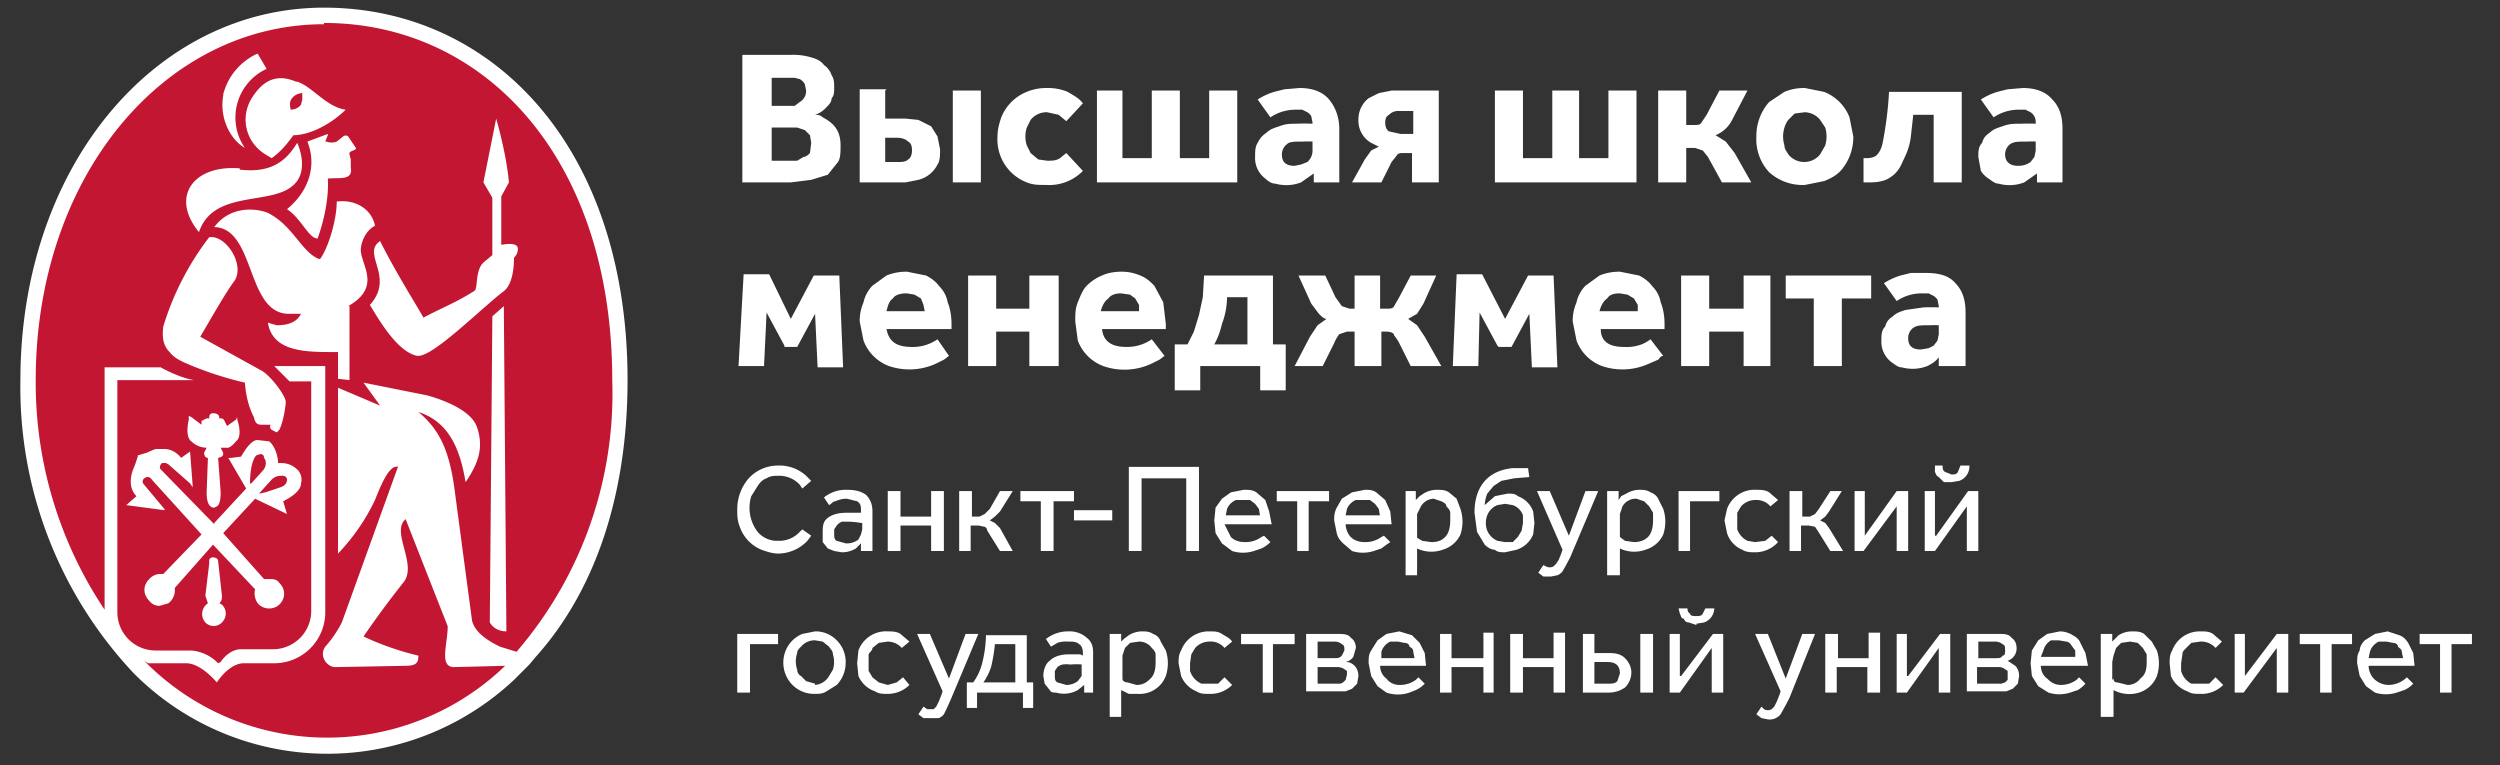
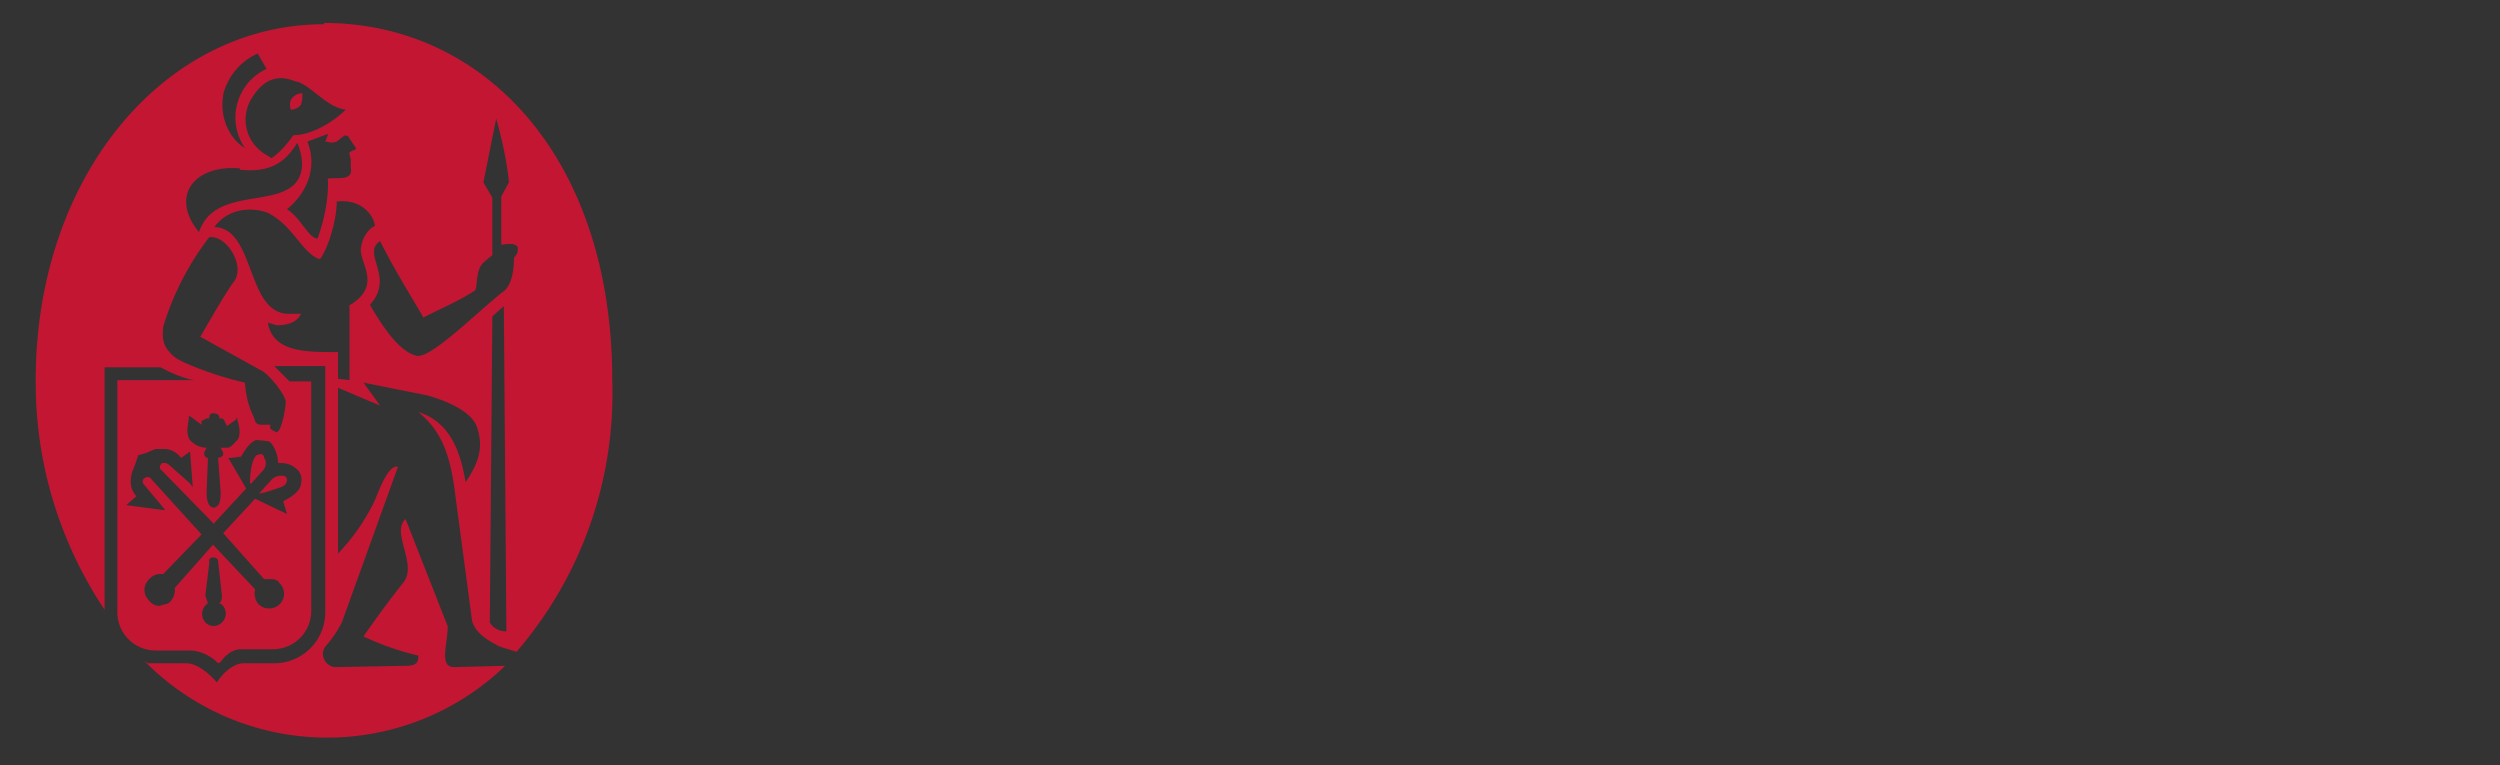
<svg xmlns="http://www.w3.org/2000/svg" fill="none" viewBox="0 0 196 60">
  <rect x="0" y="0" width="196" height="60" fill="#333333" stroke="none" />
-   <path fill="#fff" d="M58.3 4.3H62a5 5 0 0 1 1.6.2c.4.1.8.3 1 .6.3.2.5.5.6.8.2.3.2.6.2 1 0 .3 0 .6-.2.8 0 .3-.2.5-.4.7a2 2 0 0 1-.9.6c.2 0 .4 0 .6.2.4.2.8.5 1 .8.3.4.4.9.4 1.4 0 .5 0 1-.2 1.3l-.8 1-1.3.4-1.6.2h-3.8v-10Zm3.5 4h.5l.4-.3a1 1 0 0 0 .5-.9l-.1-.5a1 1 0 0 0-.4-.4l-.4-.1h-1.8v2.2h1.3Zm.1 4.3h.6l.5-.3c.2 0 .4-.2.5-.3l.1-.8-.1-.6-.4-.4-.6-.2h-2v2.6h1.4Zm7.5-5.5v2.2H71l1 .1 1 .5.5.8.2 1c0 .5 0 .9-.2 1.2a2.3 2.3 0 0 1-1.5 1.2l-1 .2h-3.6V7h2.1Zm0 5.6h1c.3 0 .6 0 .8-.2.2-.1.3-.4.3-.7 0-.4-.1-.6-.3-.7-.2-.2-.5-.3-.9-.3h-.9v2Zm5.3-5.6h2.2v7.2h-2.2V7.1Zm10.2 6.3a3.7 3.7 0 0 1-2.9 1.1c-.6 0-1 0-1.5-.2a3.6 3.6 0 0 1-2.3-3.5c0-.6.1-1 .3-1.6a3.6 3.6 0 0 1 2-2 4 4 0 0 1 1.6-.3 4 4 0 0 1 1.6.3c.5.3.9.5 1.2.9l-1.3 1.4L83 9l-.9-.2a1.6 1.6 0 0 0-1.3.6l-.3.6a2.3 2.3 0 0 0 0 1.4l.3.6.6.5.7.1c.4 0 .7 0 1-.2l.5-.4 1.3 1.4Zm1.1.9V7.1h2v5.3h2.3V7.1h2.2v5.3h2.3V7.1H97v7.2H86Zm17 0v-.7l-1 .7a3.2 3.2 0 0 1-2 .1c-.3 0-.6-.2-.8-.4a2 2 0 0 1-.8-1.7c0-.4 0-.8.2-1.1.2-.4.4-.6.7-.8.3-.3.7-.4 1-.5.5-.2.9-.2 1.3-.2a15.2 15.2 0 0 1 1.3 0v-.1l-.1-.5a1 1 0 0 0-.3-.3l-.4-.2h-.5a3.5 3.5 0 0 0-2 .6l-1-1.4a5.2 5.2 0 0 1 1.3-.6l.8-.2 1.2-.1c1 0 1.8.3 2.3.9.5.6.8 1.4.8 2.3v4.2h-2Zm0-3.2a10.3 10.3 0 0 0-.9 0c-.6 0-1 0-1.2.2a1 1 0 0 0-.4.8c0 .6.3.9 1 .9l.5-.1.5-.2a1.2 1.2 0 0 0 .4-1v-.6Zm7.7 3.2V12h-.7c-.2 0-.4 0-.5.2l-.4.5-.8 1.6H106l1-1.8.5-.7.6-.3-.6-.3a2 2 0 0 1-1-1.8 2.1 2.1 0 0 1 .8-1.7l.8-.4 1-.2h3.7v7.2h-2Zm0-5.6h-1a1 1 0 0 0-.8.3c-.2.1-.3.3-.3.6s.1.6.3.7l.9.2h1V8.7Zm6.5 5.6V7.1h2.2v5.3h2.3V7.1h2.1v5.3h2.3V7.1h2.2v7.2h-11.1Zm15 0H130V7.1h2.2v2.7h.6c.3 0 .5 0 .6-.2l.4-.6 1-1.9h2.2l-1.2 2.3c-.3.6-.8 1-1.3 1.2l.8.5.7.9 1.3 2.3H135l-1.1-2-.4-.5-.6-.2h-.7v2.7Zm5.5-3.6a4 4 0 0 1 1-2.7l1.2-.8a4 4 0 0 1 1.6-.3l1.5.3a3.5 3.5 0 0 1 2 2l.3 1.5a4 4 0 0 1-1 2.7c-.4.4-.8.6-1.3.8l-1.5.3a3.9 3.9 0 0 1-2.8-1 3.8 3.8 0 0 1-1-2.8Zm3.8 2a1.6 1.6 0 0 0 1.2-.6l.4-.7a2.5 2.5 0 0 0 0-1.4l-.4-.6a1.6 1.6 0 0 0-1.2-.6l-.8.1-.5.5a2 2 0 0 0-.3.6 2.4 2.4 0 0 0 0 1.4c0 .3.2.5.3.7a1.6 1.6 0 0 0 1.3.6Zm12.3-5.6v7.2h-2.2V9H150l-.2 1.8c-.1.7-.3 1.2-.6 1.8-.2.5-.5 1-1 1.3-.4.3-1 .4-1.6.4h-.5v-1.9c.4 0 .7 0 1-.2.2-.2.4-.5.5-1a28.8 28.8 0 0 0 .5-4h5.7Zm5.9 7.2v-.7l-1 .7a3.2 3.2 0 0 1-2 .1c-.3 0-.5-.2-.8-.4a2 2 0 0 1-.6-.6l-.2-1.1c0-.4 0-.8.3-1.1.1-.4.3-.6.6-.8.3-.3.7-.4 1-.5.5-.2.9-.2 1.4-.2a15.4 15.4 0 0 1 1.2 0v-.1a.9.9 0 0 0-.4-.8l-.4-.2h-.5a3.5 3.5 0 0 0-2 .6l-1-1.4a5.2 5.2 0 0 1 1.3-.6l.8-.2 1.2-.1c1 0 1.8.3 2.3.9.6.6.8 1.4.8 2.3v4.2h-2Zm0-3.2a8 8 0 0 0-.8 0c-.7 0-1 0-1.3.2a1 1 0 0 0-.4.8c0 .6.4.9 1 .9a1.6 1.6 0 0 0 1-.3l.3-.4.1-.5V11Zm-98.2 16-1.4-2.6-.2 4.2h-2l.4-7.2h2L62 25l1.8-3.4h2l.3 7.2h-2l-.2-4.2-1.4 2.6h-1Zm9.9.1a3.4 3.4 0 0 0 2.1-.6l.9 1.3-.4.3-.6.3a5 5 0 0 1-3.7.2 3.4 3.4 0 0 1-2-2l-.3-1.5c0-.6.1-1 .3-1.5.1-.5.4-1 .7-1.3l1.1-.8c.5-.2 1-.3 1.6-.3l1.5.3c.4.2.8.5 1 .8.4.4.6.8.7 1.3.2.5.3 1.1.3 1.7v.4h-5.1c.2 1 .8 1.4 2 1.4Zm1.1-2.8-.1-.5-.2-.5-.5-.3-.6-.1c-.5 0-.9.1-1.1.4-.3.2-.4.6-.5 1h3ZM83 21.6v7.1h-2.3V26h-2.6v2.7h-2.2v-7.1h2.2v2.6h2.6v-2.6H83Zm5.3 5.6a3.4 3.4 0 0 0 2-.6l1 1.3-.4.3-.6.3a5 5 0 0 1-3.8.2 3.4 3.4 0 0 1-2-2l-.2-1.5c0-.6 0-1 .2-1.5s.4-1 .7-1.3c.3-.3.7-.6 1.2-.8.4-.2 1-.3 1.5-.3.6 0 1 .1 1.5.3.5.2.8.5 1.1.8l.7 1.3.2 1.7v.4h-5c.1 1 .8 1.4 1.9 1.4Zm1-2.8v-.5l-.3-.5-.4-.3-.7-.1c-.4 0-.8.1-1 .4-.3.2-.5.6-.6 1h3Zm10.5-2.8V27h1v3.6h-2v-1.9h-4.7v1.9h-2V27h1l.5-1 .4-1.3.3-1.4.1-1.7h5.4Zm-2 5.4v-3.7h-1.6a6 6 0 0 1-.4 2.1 6 6 0 0 1-.6 1.6h2.6Zm10.5 1.7h-2.1V26h-.6l-.6.2a3 3 0 0 0-.4.7l-.9 1.8h-2.2l1.2-2.3.6-.9.7-.5c-.2 0-.4-.2-.6-.4l-.6-.8-1-2.2h2.1l.8 1.7.5.7.6.2h.4v-2.6h2v2.6h.5c.3 0 .5 0 .6-.2l.4-.7.9-1.7h2l-1 2.2-.5.8-.7.4.7.5.6.9 1.3 2.3h-2.4l-.9-1.8a3 3 0 0 0-.4-.6c0-.2-.3-.3-.6-.3h-.4v2.7Zm9.1-1.6-1.4-2.6-.1 4.2h-2l.3-7.2h2L118 25l1.8-3.4h2l.3 7.2h-2l-.2-4.2-1.4 2.6h-1Zm9.9.1a3.4 3.4 0 0 0 1.4-.2 3 3 0 0 0 .7-.4l1 1.3c-.2 0-.3.2-.4.3l-.7.3a5 5 0 0 1-3.7.2 3.4 3.4 0 0 1-2-2l-.3-1.5c0-.6.1-1 .3-1.5.1-.5.4-1 .7-1.3l1.1-.8c.5-.2 1-.3 1.6-.3l1.5.3c.4.2.8.5 1 .8.4.4.6.8.7 1.3.2.5.3 1.1.3 1.7v.4h-5c0 1 .7 1.4 1.8 1.4Zm1.1-2.8v-.5l-.3-.5-.5-.3-.6-.1c-.5 0-.8.1-1 .4-.3.2-.5.6-.6 1h3Zm10.4-2.8v7.1h-2.1V26H134v2.7h-2.2v-7.1h2.2v2.6h2.7v-2.6h2.1Zm7.9 0v1.8h-2.3v5.3h-2.2v-5.3H140v-1.8h6.7Zm5.3 7.1V28c-.2.3-.5.5-.9.7a3.2 3.2 0 0 1-2 .1c-.3 0-.5-.2-.8-.4a2 2 0 0 1-.8-1.7c0-.4 0-.8.3-1.1.1-.4.3-.6.6-.8.3-.3.7-.4 1-.5l1.4-.2a15.5 15.5 0 0 1 1.2 0V24l-.1-.5a1 1 0 0 0-.3-.3l-.4-.2h-.5a3.5 3.5 0 0 0-2 .6l-1-1.4a5.2 5.2 0 0 1 1.3-.6l.8-.2h1.2c1 0 1.8.2 2.3.8.6.6.8 1.4.8 2.3v4.2h-2Zm0-3.2a7.7 7.7 0 0 0-.7 0c-.7 0-1 0-1.3.2a1 1 0 0 0-.4.8c0 .6.3.9 1 .9l.6-.1.4-.2.3-.4.1-.5v-.7ZM63.6 42l-.3.4a3.2 3.2 0 0 1-2.3 1c-.5 0-1-.2-1.3-.3a3 3 0 0 1-1.7-1.8c-.2-.5-.2-.9-.2-1.4a3.7 3.7 0 0 1 .9-2.4 3.1 3.1 0 0 1 2.3-1 3.1 3.1 0 0 1 2.2.8l.4.4-.7.6-.2-.3a2.2 2.2 0 0 0-1.6-.7c-.4 0-.7 0-1 .2-.3.1-.5.3-.7.6l-.5.8a3.1 3.1 0 0 0 .5 2.8 2 2 0 0 0 1.6.7 2.2 2.2 0 0 0 1.7-.7l.2-.2.7.5Zm3.9 1.2v-.6l-.4.4a2.1 2.1 0 0 1-1.1.3l-.6-.1-.5-.2-.4-.5v-.7c0-.5 0-.9.4-1.2.4-.3.9-.4 1.5-.4h1.1v-.1c0-.4 0-.6-.3-.8l-.8-.2a2 2 0 0 0-.9.2c-.2 0-.3.2-.5.3l-.4-.6a2.7 2.7 0 0 1 1.8-.6c.6 0 1.1.1 1.5.4.3.3.5.7.5 1.3v3.1h-.9Zm0-2.2a6 6 0 0 0-1-.1H66a1 1 0 0 0-.4.3l-.2.3v.3c0 .3 0 .5.2.6l.7.2a1.5 1.5 0 0 0 1-.3l.2-.4.1-.4V41Zm6.5 2.2h-1v-2h-2.4v2h-1v-4.7h1v2H73v-2h1v4.7Zm2.1 0h-.9v-4.7h1v2h.6l.4-.2.4-.4.8-1.4h1l-1 1.6-.4.4-.4.3.4.2.4.4 1 1.8h-1l-1-1.6s0-.2-.2-.3l-.5-.1h-.6v2Zm5.6-3.9H80v-.8h4.2v.8h-1.6v3.9h-1v-3.9Zm2.6.7h2.9v.8h-3V40Zm9.7-3.4v6.6h-1v-5.7h-3.5v5.7h-1v-6.6H94Zm3.6 5.9a2.1 2.1 0 0 0 1.3-.4l.2-.1.5.5a2.6 2.6 0 0 1-.7.5l-.6.2a2.8 2.8 0 0 1-1.7 0l-.8-.6-.5-.8-.1-1 .1-1 .5-.7.7-.5 1-.2c.4 0 .7 0 1 .2l.7.6.3.9.2 1H96l.5 1c.3.3.7.4 1.1.4Zm1.2-2-.1-.6-.3-.4-.4-.3h-1.1a1.3 1.3 0 0 0-.7.7l-.1.5h2.7Zm2.9-1.2h-1.6v-.8h4.1v.8h-1.6v3.9h-.9v-3.9Zm5.3 3.2a2.1 2.1 0 0 0 1.3-.4l.2-.1.5.5-.3.2-.4.3-.6.2a2.8 2.8 0 0 1-1.7 0l-.7-.6c-.2-.2-.4-.4-.5-.8l-.2-1c0-.3 0-.6.2-1l.4-.7.8-.5 1-.2c.3 0 .6 0 .9.2l.7.6.4.9.1 1h-3.6c0 .4.2.8.4 1 .3.3.7.4 1.1.4Zm1.2-2-.1-.6-.3-.4-.4-.3h-1.1a1.3 1.3 0 0 0-.7.7l-.1.5h2.7Zm2 4.6v-6.6h.8v.7l.3-.3.3-.2a2 2 0 0 1 1-.3c.4 0 .7 0 1 .2l.6.5.3.8a3.2 3.2 0 0 1 0 2 2.2 2.2 0 0 1-1.4 1.2 2.6 2.6 0 0 1-2-.1v2.1h-1Zm.8-3 .5.3.7.1c.5 0 .8-.1 1.1-.4.3-.3.4-.8.4-1.3v-.6c0-.2-.2-.4-.3-.5 0-.2-.2-.3-.4-.4l-.6-.2a1.2 1.2 0 0 0-1 .6l-.3.6v1.9Zm7.2-3.4c.3 0 .6 0 .8.2a2 2 0 0 1 1.2 1.2l.1.9-.1.9a2.1 2.1 0 0 1-1.3 1.2l-.9.2c-.3 0-.6 0-.8-.2-.3 0-.6-.2-.8-.4l-.6-1-.2-1.5c0-2 1-3.3 3-3.5h1.2l.1.7-1.2.1-1 .2-.6.4-.5.6a3 3 0 0 0-.2.9l.8-.7 1-.2Zm-.2 3.8h.6l.4-.4.3-.5.1-.6v-.6a1.3 1.3 0 0 0-.8-.8l-.6-.1-.6.1a1.4 1.4 0 0 0-.8.8 1.7 1.7 0 0 0 0 1.2 1.5 1.5 0 0 0 .8.8l.6.1Zm3 1.8.2.1a.6.6 0 0 0 .6 0l.2-.2.2-.3.2-.5.1-.3-2-4.6h1L123 42l1.3-3.5h1l-2.2 5.2a22.4 22.4 0 0 1-.6 1.1 1 1 0 0 1-.4.3l-.5.1h-.6l-.4-.3.4-.6Zm5 .8v-6.6h.9v.7l.2-.3.4-.2a2 2 0 0 1 1-.3c.3 0 .6 0 .9.2.3.1.5.3.6.5l.4.8a3.2 3.2 0 0 1 0 2 2.2 2.2 0 0 1-1.4 1.2 2.6 2.6 0 0 1-2-.1v2.1h-1Zm1-3 .4.3.7.1c.4 0 .8-.1 1.1-.4.3-.3.4-.8.4-1.3v-.6l-.3-.5-.4-.4-.6-.2a1.2 1.2 0 0 0-1.1.6l-.2.6v1.9Zm5.5-2.8v3.9h-.9v-4.7h3.2v.8h-2.3Zm6.9 3.2a2.4 2.4 0 0 1-1.8.8c-.3 0-.7 0-1-.2a2.1 2.1 0 0 1-1.2-1.3l-.2-1 .2-.9a2.3 2.3 0 0 1 2.3-1.5c.3 0 .7 0 1 .2l.7.6-.6.5a1.4 1.4 0 0 0-1.1-.5 1.5 1.5 0 0 0-1.2.5l-.3.5v1.3a1.6 1.6 0 0 0 .8.9l.6.1.8-.1.5-.4.5.5Zm1.8.7h-.9v-4.7h1v2h.6l.4-.2.3-.4.9-1.4h.9l-1 1.6-.3.4-.4.3.4.2.3.4 1.1 1.8h-1l-1-1.6-.2-.3-.5-.1h-.6v2Zm5-1.2 2.5-3.5h.9v4.7h-.9v-3.5l-2.6 3.5h-.7v-4.7h.8V42Zm5.6 0 2.5-3.5h.8v4.7h-.9v-3.5l-2.5 3.5h-.8v-4.7h.8V42Zm1.2-4.2h-.6l-.4-.4c-.2-.1-.2-.2-.3-.4v-.5h.6c0 .2 0 .4.2.5l.5.2c.2 0 .4 0 .5-.2l.2-.5h.7a1.2 1.2 0 0 1-.8 1.2l-.6.1ZM58.8 50.5v3.8h-1v-4.6H61v.8h-2.2Zm5.1 3.9a2.4 2.4 0 0 1-2.3-1.5 2.5 2.5 0 0 1 0-1.9 2.4 2.4 0 0 1 1.3-1.3l1-.2a2.3 2.3 0 0 1 1.7.7 2.4 2.4 0 0 1 .7 1.8 2.5 2.5 0 0 1-.7 1.7l-.8.5c-.3.2-.6.2-1 .2Zm0-.7A1.4 1.4 0 0 0 65 53l.3-.5a2 2 0 0 0 0-1.2c0-.3-.2-.4-.3-.6l-.5-.4-.6-.1a1.4 1.4 0 0 0-1.1.5c-.2.2-.3.3-.3.5a2 2 0 0 0 0 1.3c0 .2.1.4.3.5l.4.4.7.2Zm7.4 0a2.4 2.4 0 0 1-1.7.7c-.4 0-.7 0-1-.2a2.2 2.2 0 0 1-1.3-1.2l-.1-1 .1-1a2.3 2.3 0 0 1 2.3-1.5c.3 0 .7 0 1 .2l.7.6-.6.5a1.5 1.5 0 0 0-1.1-.5l-.7.1-.5.4c0 .2-.2.3-.3.5v1.3l.3.5.5.4.7.2.7-.2.5-.4.5.6Zm1.1 1.7.3.2h.5l.2-.2.2-.4.2-.5.1-.3-2-4.5h1l1.5 3.5 1.3-3.5h1l-2.1 5A23.4 23.4 0 0 1 74 56a1 1 0 0 1-.4.3h-1.2L72 56l.4-.6Zm8.1-1.9h.5v2h-.8v-1.2h-3.6v1.2h-.8v-2h.5A4.3 4.3 0 0 0 77 52a9.5 9.5 0 0 0 .3-2.2h3.2v3.8Zm-.8-3H78a12.8 12.8 0 0 1-.3 1.8 4.8 4.8 0 0 1-.6 1.2h2.5v-3Zm5.3 3.8v-.6l-.5.4a2.2 2.2 0 0 1-1.7.2c-.2 0-.4 0-.5-.2l-.4-.5-.1-.6c0-.5.2-1 .5-1.2.3-.3.8-.5 1.5-.5h.9l.2.1v-.2c0-.3-.1-.6-.3-.7-.2-.2-.5-.2-.9-.2a2 2 0 0 0-.8.1l-.5.3-.4-.6a2.8 2.8 0 0 1 1.8-.6 2 2 0 0 1 1.4.5c.4.3.5.7.5 1.2v3.1H85Zm-.1-2.2a6 6 0 0 0-1 0 2 2 0 0 0-.6 0 1 1 0 0 0-.4.2l-.2.3v.3c0 .3 0 .5.2.6l.7.2a1.5 1.5 0 0 0 .9-.3l.3-.4v-.9h.1Zm2.1 4.1v-6.5h.9v.6l.2-.2.4-.3a2 2 0 0 1 1-.3c.3 0 .6 0 .9.2.3.1.5.3.6.6l.4.7a3.2 3.2 0 0 1 0 2 2.2 2.2 0 0 1-2.2 1.4h-.7l-.6-.3v2.1h-.8Zm1-3c0 .2.2.3.4.3l.7.2c.5 0 .8-.2 1.1-.5.3-.3.4-.7.4-1.3v-.6c0-.2-.2-.4-.3-.5a1.2 1.2 0 0 0-1-.5l-.7.1-.4.4-.2.6v1.9Zm8.6.5a2.4 2.4 0 0 1-1.8.7c-.4 0-.7 0-1-.2a2.2 2.2 0 0 1-1.2-1.2l-.2-1c0-.3 0-.7.2-1a2.3 2.3 0 0 1 2.2-1.5c.4 0 .7 0 1 .2.3.2.6.3.8.6l-.6.5a1.4 1.4 0 0 0-1.2-.5 1.5 1.5 0 0 0-1.1.5l-.3.5-.1.7v.6a1.6 1.6 0 0 0 .9 1h1.3l.5-.5.6.6Zm2.4-3.2h-1.7v-.8h4.2v.8h-1.7v3.8H99v-3.8Zm3.4-.8h2.4c.5 0 .9 0 1.1.3.3.2.4.5.4.8l-.2.7a1 1 0 0 1-.6.4c.3 0 .5.1.7.3.2.2.3.5.3.8l-.1.6-.4.4-.5.2h-3.1v-4.5Zm.9 1.9h1.3c.3 0 .4 0 .6-.2l.2-.4c0-.3 0-.4-.2-.5a.9.9 0 0 0-.5-.2h-1.4v1.3Zm0 2h1.8l.2-.1.2-.2.1-.4v-.3l-.3-.2a1 1 0 0 0-.4-.1h-1.6v1.3Zm6.5.1a2.1 2.1 0 0 0 1.2-.4l.2-.2.5.5a2.3 2.3 0 0 1-.7.5l-.5.2a2.8 2.8 0 0 1-1.8 0l-.7-.5-.5-.8-.2-1c0-.4 0-.7.2-1l.5-.8.7-.5 1-.2 1 .3.6.6.4.8.1 1h-3.6c0 .4.2.8.5 1 .2.3.6.5 1 .5Zm1.1-2.1-.1-.5c0-.2-.1-.3-.3-.4 0-.2-.2-.3-.4-.3l-.5-.1h-.6a1.3 1.3 0 0 0-.7.8v.5h2.6Zm6.2 2.7h-.8v-2h-2.5v2h-.9v-4.6h.9v1.9h2.5v-2h.8v4.7Zm5.6 0h-.9v-2h-2.4v2h-1v-4.6h1v1.9h2.4v-2h.9v4.7Zm2.3-4.6v1.5h1.2c.5 0 .9.1 1.2.4.3.3.5.7.5 1.1 0 .5-.2.9-.5 1.2-.3.2-.7.4-1.3.4h-2v-4.6h.8Zm0 3.9h1c.4 0 .6 0 .8-.2l.2-.6c0-.6-.3-.9-1-.9h-1v1.7Zm4.6.7h-1v-4.6h1v4.6Zm2.2-1.3 2.5-3.3h.8v4.6h-.9v-3.5l-2.5 3.5h-.8v-4.6h.8V53Zm1.2-4-.6-.2c-.2 0-.3-.1-.4-.3-.2 0-.2-.2-.3-.4l-.1-.4h.7c0 .1 0 .3.2.4 0 .2.3.2.5.2s.4 0 .5-.2l.2-.4h.7a1.2 1.2 0 0 1-.8 1.1l-.6.1Zm5.1 6.4.2.2a.6.6 0 0 0 .6 0l.2-.2.2-.4.2-.5.1-.3-2-4.5h1l1.4 3.5 1.3-3.5h1l-2 5a25.1 25.1 0 0 1-.7 1.3 1.1 1.1 0 0 1-1 .4l-.5-.1-.4-.3.4-.6Zm9.3-1.1h-1v-2H144v2h-.9v-4.6h1v1.9h2.4v-2h.9v4.7Zm2.2-1.3 2.5-3.3h.8v4.6h-.9v-3.5l-2.5 3.5h-.8v-4.6h.8V53Zm4.6-3.3h2.5c.4 0 .8 0 1 .3.3.2.4.5.4.8a1 1 0 0 1-.7 1l.6.4c.2.2.3.5.3.8l-.1.6-.4.4-.5.2h-3.1v-4.5Zm.9 1.9h1.4c.2 0 .4 0 .5-.2.2 0 .2-.2.2-.4 0-.3 0-.4-.2-.5a1 1 0 0 0-.5-.2h-1.4v1.3Zm0 2h1.8l.3-.1.2-.2v-.7l-.3-.2a1 1 0 0 0-.3-.1H155v1.3Zm6.5.1a2.1 2.1 0 0 0 1.2-.4l.2-.2.5.5a2.6 2.6 0 0 1-.6.5l-.6.2a2.8 2.8 0 0 1-1.7 0l-.8-.5-.5-.8-.1-1 .1-1 .5-.8.7-.5 1-.2c.3 0 .7.1 1 .3.2.1.5.3.6.6l.4.8.2 1H160c0 .4.2.8.5 1 .3.3.6.5 1.1.5Zm1.1-2.1V51l-.3-.4c-.1-.2-.3-.3-.4-.3l-.6-.1h-.6a1.3 1.3 0 0 0-.6.8l-.2.5h2.7Zm2 4.6v-6.5h.9v.6l.2-.2.3-.3a2 2 0 0 1 1-.3c.4 0 .7 0 1 .2l.6.6.4.7a3.2 3.2 0 0 1 0 2 2.2 2.2 0 0 1-1.4 1.3 2.6 2.6 0 0 1-2-.2v2.1h-1Zm1-3c0 .2.1.3.3.3l.8.2c.4 0 .8-.2 1-.5.4-.3.5-.7.5-1.3v-.6l-.3-.5-.4-.4-.6-.1-.7.1-.4.4-.2.6-.1.5v1.4Zm8.6.5a2.4 2.4 0 0 1-1.8.7c-.4 0-.7 0-1-.2a2.2 2.2 0 0 1-1.3-1.2l-.1-1c0-.3 0-.7.2-1a2.3 2.3 0 0 1 2.2-1.5c.4 0 .7 0 1 .2l.7.6-.5.5a1.5 1.5 0 0 0-1.2-.5l-.7.1-.4.4c-.2.2-.3.3-.3.5l-.1.7v.6a1.6 1.6 0 0 0 .8 1h1.4l.5-.5.6.6Zm1.7-.7 2.5-3.3h.9v4.6h-.9v-3.5l-2.6 3.5h-.7v-4.6h.8V53Zm6-2.5h-1.7v-.8h4.1v.8h-1.6v3.8h-.9v-3.8Zm5.3 3.2a2.1 2.1 0 0 0 1.4-.6l.5.5a2.2 2.2 0 0 1-.7.5l-.6.2a2.8 2.8 0 0 1-1.7 0l-.7-.5-.5-.8-.2-1c0-.4 0-.7.2-1 0-.3.2-.6.4-.8l.8-.5 1-.2.9.3c.3.1.5.3.7.6l.4.8.1 1h-3.6c0 .4.2.8.4 1 .3.3.7.5 1.2.5Zm1.1-2.1-.1-.5c0-.2-.2-.3-.3-.4 0-.2-.2-.3-.4-.3l-.5-.1h-.6a1.3 1.3 0 0 0-.7.8l-.1.5h2.7Zm2.9-1.1h-1.6v-.8h4.1v.8h-1.6v3.8h-.9v-3.8ZM25.4.6C12.2.6 1.6 13 1.6 29.8a32.7 32.7 0 0 0 8.9 23 21.4 21.4 0 0 0 29.8.5l.2-.2 1-1 .5-.6c4.5-5 7.2-12.4 7.2-21.7C49.2 11.5 38.6.6 25.4.6Z" />
  <path fill="#C31632" d="m21.3 37.6-1 1.1.5-.1 1.2-.4c.3-.1.5-.3.5-.6 0-.2-.2-.3-.3-.3H22a1 1 0 0 0-.7.3Zm1.5-29c.2 0 .6-.1.8-.4l.1-.4v-.5s-.5 0-.8.4c-.3.3-.1.9-.1.9Zm-2.1 27.3c0-.2-.1-.3-.3-.3l-.3.1c-.4.4-.5 1.5-.5 2.2h.1l.9-1c.3-.3.3-.8.1-1Z" />
  <path fill="#C31632" d="M25.4 1.9C12.9 1.9 2.8 13.8 2.8 29.8a32 32 0 0 0 5.4 18v-19h4.4s1.4.8 2.6 1h-6V48a3 3 0 0 0 3 3H15a3.3 3.3 0 0 1 2.1 1l.2-.1c.4-.6 1-1 1.6-1h2.5a3 3 0 0 0 3-3v-18h-1.7l-1.2-1.2h4v19.2a4 4 0 0 1-4 4.1H19h.1c-.7 0-1.5.6-2.1 1.5-.7-.8-1.6-1.5-2.4-1.5h-3l-.3-.2a20.1 20.1 0 0 0 28.2.5l.1-.1-4 .1c-1.2 0-.5-1.8-.5-3.2l-3.3-8.4c-1.2 1 1 3.6-.2 5a75.6 75.6 0 0 0-3.1 4.2 22 22 0 0 0 4.3 1.5c0 .5-.1.8-1 .8l-5.5.1c-.7 0-1.3-.9-.8-1.6a9 9 0 0 0 1.3-1.9l4.4-12.2c-.7-.2-1.4 1.6-1.8 2.6a16 16 0 0 1-2.9 4.2v-13l3.3 1.4-1.3-1.8 5 1c.7.2 3.4 1 3.9 2.5s.2 2.7-.9 4.3c-.4-2.4-1.2-4.7-3.7-5.5 1.7 1.4 2.4 3.1 2.8 5.8L37 48.6c.2 1.1 1.6 1.8 2.2 2.1l1.3.4.5-.6a31 31 0 0 0 7-20.7c0-17.5-10.1-28-22.6-28Zm1.9 8.8.6.9c.1.2-.6.2-.5.5l.1.4v.6c.2 1.1-.9.8-1.8.9 0 0 .2 1.9-.8 4.7-.7 0-1.3-1.6-2.4-2.3 1.6-1.3 2.4-3.3 1.6-5.3l1.6-.6v.1l-.2.5h.1c.3.1.5.1.8 0l.5-.4c.1-.1.3-.1.4 0Zm-4-4.3c1.2.4 2.3 2 3.8 2.2-1 1-2.7 2-4.1 2-.5.7-1 1.3-1.7 1.8l-.5-.3c-1.6-1-2-3-1-4.5.9-1.4 2-1.8 3.4-1.2Zm-5.8 1a4.8 4.8 0 0 1 2.7-3.2l.7 1.2a4.2 4.2 0 0 0-1.7 6.2c-1.2-.7-2-2.4-1.7-4.1Zm1.3 5.9c2.6.3 3.7-.8 4.5-2.1.1.2 1 2.3-.4 3.4-1.8 1.5-6.2.3-7.3 3.6-2.3-2.8-.4-5.3 3.2-5Zm-4 19.5v-.2l.2.1.8.6V33l.4-.2h.2c0-.3.1-.4.3-.4.3 0 .5.1.5.4h.1c.1 0 .2 0 .3.2l.2.4.7-.5.1-.2v.2c.3.9.2 1.5-.1 1.7 0 0-.3.4-.6.5h-.6l.2.4c0 .2 0 .3-.4.4l.2 2.7c0 .6-.1 1-.3 1.1l-.2.1c-.4 0-.6-.4-.6-1.2l.1-2.7c-.2 0-.3-.2-.3-.4l.2-.4c-.1 0-.7 0-1.2-.5-.3-.2-.4-.8-.2-1.7Zm2.6 16a.9.9 0 0 1-1.3 0 1 1 0 0 1 .2-1.5l-.2-.6.3-2.5V44c0-.1 0-.2.2-.3h.1c.2 0 .4.1.4.3l.3 2.7c0 .2 0 .4-.2.6l.2.1c.4.4.4 1 0 1.4Zm6-11.9c.2.3.3.6.2 1 0 .5-.6 1-1.4 1.4l.3 1-2.5-1.2-2.5 2.7 3.2 3.6h.4c.3 0 .6 0 .8.3.5.5.5 1.2 0 1.7a1.2 1.2 0 0 1-1.6 0c-.3-.3-.4-.8-.3-1.2l-3.3-3.5-3 3.4a1.3 1.3 0 0 1-.5 1.2l-.7.2a1 1 0 0 1-.8-.4c-.5-.5-.5-1.2 0-1.7a1.2 1.2 0 0 1 .8-.4h.3l3-3.1-3.9-4.3a.4.4 0 0 0-.4-.2l-.2.1c-.1.1-.2.3 0 .5l1.5 1.8.1.1v.1l-3-.4.8-.7c-.7-.7-.4-1.7-.3-2l.2-.5.2-.6v-.1l.7-.2a8 8 0 0 1 .7-.3h.7c.5 0 1 .3 1.3.7l.7-.5.2 2.6v.2l-.2-.3-1.7-1.5-.2-.1h-.3c-.2.2-.2.4-.1.5l4.2 4.3V41l2.5-2.7-1.4-2.4h.2l.8-.1c.4-.7.8-1.2 1.2-1.3h.1l.9.1c.4.3.7 1.1.7 1.7.5 0 1 0 1.6.6Zm-1-5.4c0 .4-.2 1.6-.5 2.2l-.2.2-.4-.2c-.2-.2-.1-.2-.1-.4h-.7c-.4 0-.5-.2-.6-.6-.3-.6-.6-1.4-.7-2.7a27 27 0 0 1-4.8-1.6c-.4-.2-.8-.4-1.1-.8l-.1-.1c-.4-.5-.5-1-.4-1.9a22 22 0 0 1 3.6-7c1.3-.2 2.8 2.1 2 3.4-.7.9-2.1 3.4-2.7 4.4l4.7 2.6c.7.3 2 2 2 2.5Zm5-7.5v5.8l-.9-.1v-2.1c-2.3 0-5.1.1-5.5-2.3l.7.2c1 0 1.6-.3 1.9-.9h-1.1c-3.2-.2-2.5-6.7-5.7-6.8 1.5-2 4-1.3 4.4-1 1.8 1 2.5 3 3.8 3.5h.1c.6-.8 1.3-3 1.3-4.5 1.7-.2 2.8.8 3 1.9-.6.3-1 1-1.1 1.7-.2 1.2 1.8 3-1 4.6Zm11 24.8.2-24 .9-.8.2 25.4v.1c-.5 0-1-.2-1.3-.7Zm2.2-29.3c0 .3-.1.5-.3.7 0 .7-.1 2.2-.9 2.7-1.9 1.5-5.4 5-6.6 5h-.1c-1.4-.3-2.7-2.3-3.7-4 2-2.2-.7-4 .8-5 1.2 2.4 2.6 4.6 3.4 6 1.3-.7 2.6-1.2 4-2.1.3-.2 0-1.7.8-2.3l.6-.5v-4.5l-.7-1.2 1-5s.8 2.7 1 5l-.6 1.1v3.8s1.3-.3 1.3.3Z" />
</svg>